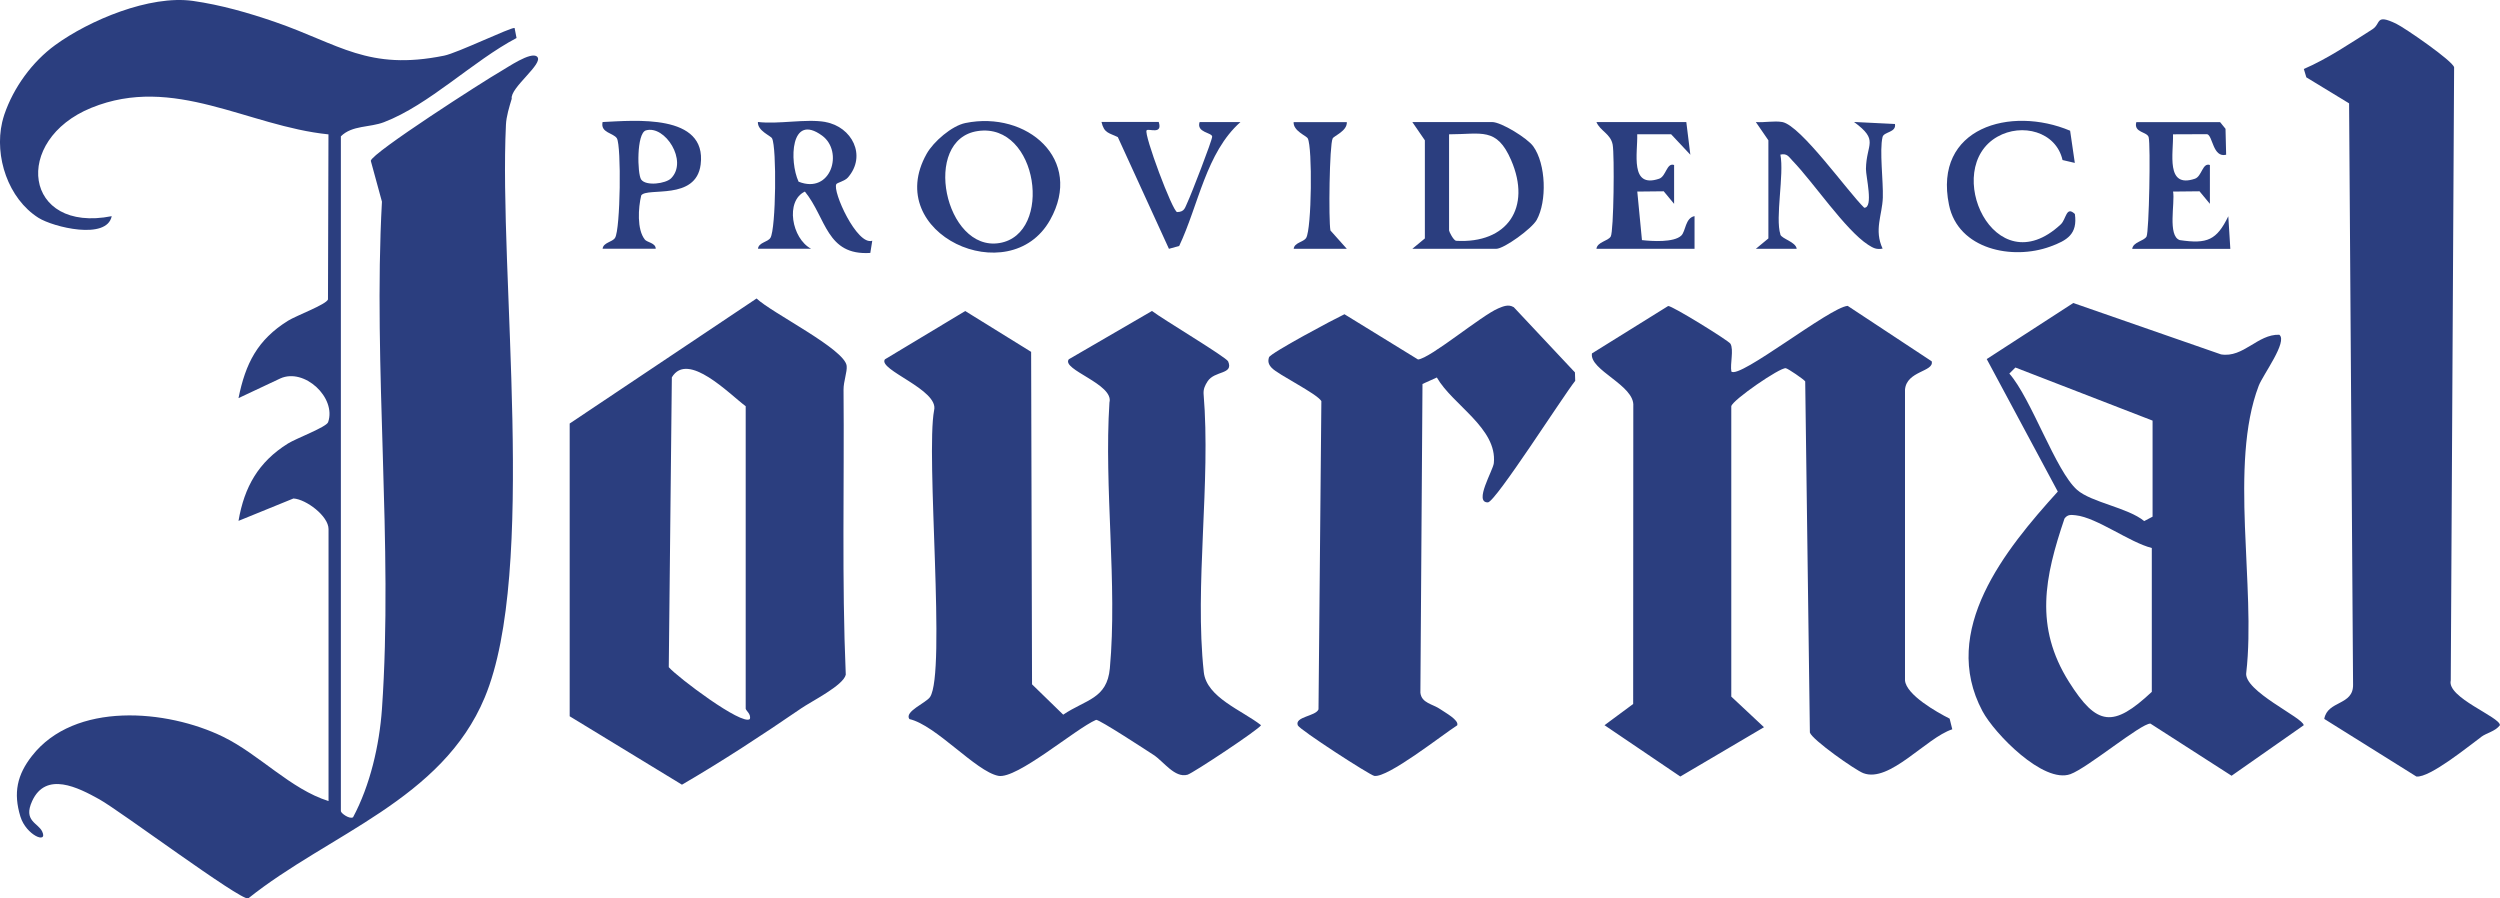
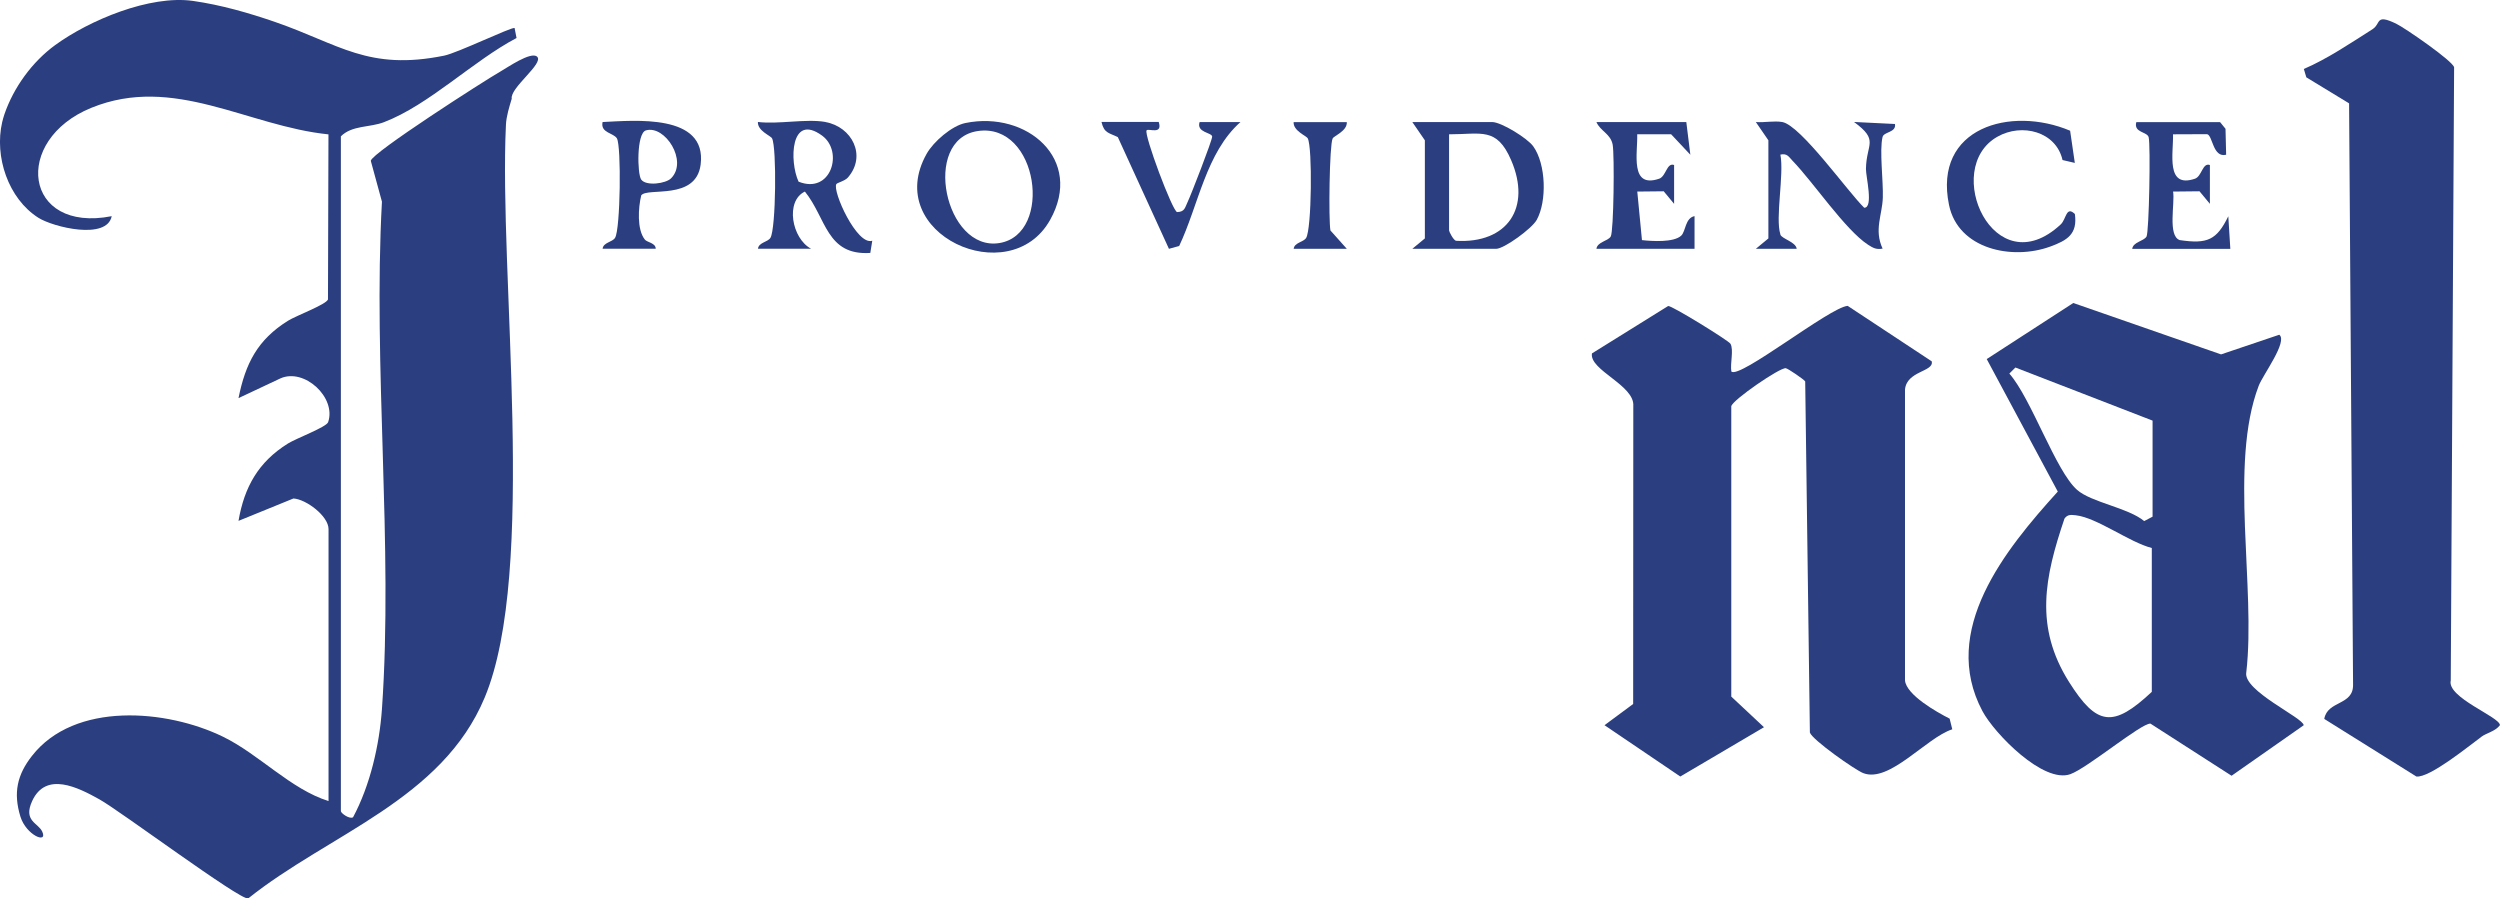
<svg xmlns="http://www.w3.org/2000/svg" id="Layer_1" data-name="Layer 1" viewBox="0 0 358.49 128.83">
  <path d="M.31,17.53c.09-.37.19-.74.31-1.1,1.32-3.88,4-7.57,7.3-9.97C12.81,2.9,21.48-.74,27.66.13c4.01.57,7.99,1.71,11.81,3.03,9.18,3.17,13.32,7.03,24.22,4.82,1.89-.38,9.55-4.08,10.1-3.97l.28,1.44c-6.23,3.28-12.53,9.59-19.01,12.07-2.05.79-4.56.42-6.18,2.03v96.76c0,.31,1.27,1.21,1.75.88,2.45-4.58,3.77-10.31,4.14-15.51,1.64-23.56-1.3-49,0-72.76l-1.6-5.86c.12-1.12,16.38-11.55,18.63-12.83.92-.52,4.35-2.91,5.22-2.1,1.03.95-3.92,4.47-3.64,6.03-.35,1.16-.78,2.54-.83,3.74-1.04,21.34,4.52,63.97-3.04,82.11-6.12,14.69-22.32,19.55-33.93,28.83-1.27.19-18.34-12.56-21.35-14.23s-7.64-4.06-9.62.26c-1.32,2.88.87,3.12,1.45,4.39.82,1.81-2.3.51-3.13-2.15-1.05-3.42-.47-6,1.65-8.71,6.11-7.84,19.34-6.69,27.41-2.75,5.17,2.52,9.69,7.52,15.12,9.22v-39c0-1.87-3.21-4.28-5.03-4.39l-7.88,3.21c.84-4.89,2.87-8.46,7.09-11.09,1.2-.75,5.51-2.35,5.76-3.06,1.22-3.52-3.42-7.83-6.86-6.27l-5.99,2.82c1-4.97,2.73-8.37,7.09-11.09,1.2-.75,5.49-2.33,5.74-3.06l.07-23.67c-11.56-1.17-22.19-8.62-34-3.81-11.4,4.64-9.7,18.02,2.92,15.54-.7,3.47-8.38,1.57-10.5.24C1.16,28.48-.82,22.44.31,17.53Z" style="fill: #2b3e7f;" />
  <path d="M248.14,49.29c.5.86-.07,2.89.13,3.98,1.12,1.16,14.14-9.23,16.68-9.41l12.05,7.95c.37,1.52-3.61,1.34-3.83,4.07v41.69c.18,2.07,4.55,4.55,6.4,5.48l.38,1.53c-3.73,1.2-8.99,7.72-12.75,6.29-1.17-.44-7.37-4.81-7.67-5.83l-.67-50.35c-.22-.31-2.45-1.83-2.78-1.89-.82-.14-7.65,4.56-7.82,5.45v41.64s4.69,4.39,4.69,4.39l-12,7.07-10.87-7.36,4.11-3.04.02-42.72c.23-2.99-6.33-5.14-5.93-7.55l10.93-6.8c.57-.05,8.66,4.96,8.93,5.41Z" style="fill: #2b3e7f;" />
-   <path d="M147.86,50.46l.13,47.67,4.47,4.35c3.25-2.19,6.29-2.25,6.69-6.66,1.1-12.07-.85-25.85-.06-38.11.69-2.64-6.94-4.7-5.83-6.19l11.93-6.93c1.38,1.08,10.66,6.63,10.92,7.23.82,1.92-1.93,1.29-2.95,2.87-.36.56-.61,1.08-.57,1.77,1.06,12.72-1.32,27.45.03,39.92.39,3.63,5.5,5.48,8.21,7.61-.26.58-9.77,6.88-10.54,7.1-1.83.52-3.43-1.9-4.86-2.83-1.12-.73-7.77-5.08-8.25-5.04-2.95,1.27-11.38,8.56-14.03,8.03-3.23-.64-8.93-7.27-12.75-8.14-.75-1.09,2.41-2.31,2.97-3.17,2.3-3.51-.64-34.67.58-41.12.71-2.94-8.1-5.79-7.06-7.29l11.52-6.93,9.46,5.86Z" style="fill: #2b3e7f;" />
-   <path d="M114.81,101.63c-5.54,3.79-11.19,7.5-17.02,10.89l-16.1-9.81v-41.98s26.8-17.93,26.8-17.93c2.16,2.07,12.67,7.26,12.92,9.67.09.86-.46,2.22-.45,3.42.12,13.62-.26,27.27.32,40.86-.35,1.55-4.91,3.8-6.48,4.88ZM106.93,101.65v-43.4c-2.3-1.7-8.31-7.97-10.59-4.14l-.44,41.56c1.28,1.47,10.5,8.41,11.62,7.44.23-.67-.56-1.22-.58-1.46Z" style="fill: #2b3e7f;" />
-   <path d="M326.84,48c1.26.96-2.34,5.73-2.95,7.32-4.29,11.25-.38,28.92-1.78,41.09-.51,2.65,8.23,6.53,8.23,7.59l-10.34,7.24-11.64-7.48c-1.35-.04-9.01,6.36-11.47,7.25-3.87,1.4-10.89-5.81-12.61-9.03-6.18-11.59,3.28-23.19,10.8-31.49l-10.19-19,12.41-8.04,21.19,7.37c3.22.52,5.23-2.91,8.35-2.82ZM308.66,60.31l-19.66-7.61-.87.87c3.14,3.55,6.65,13.99,9.72,16.68,2.05,1.8,7.27,2.54,9.62,4.47l1.2-.63v-13.78ZM308.56,78.58c-3.18-.8-7.88-4.36-10.9-4.69-.67-.07-1.17-.15-1.62.47-2.85,8.41-4.34,15.51.65,23.43,4,6.34,6.33,6.6,11.87,1.42v-20.63Z" style="fill: #2b3e7f;" />
+   <path d="M326.84,48c1.26.96-2.34,5.73-2.95,7.32-4.29,11.25-.38,28.92-1.78,41.09-.51,2.65,8.23,6.53,8.23,7.59l-10.34,7.24-11.64-7.48c-1.35-.04-9.01,6.36-11.47,7.25-3.87,1.4-10.89-5.81-12.61-9.03-6.18-11.59,3.28-23.19,10.8-31.49l-10.19-19,12.41-8.04,21.19,7.37ZM308.66,60.31l-19.66-7.61-.87.87c3.14,3.55,6.65,13.99,9.72,16.68,2.05,1.8,7.27,2.54,9.62,4.47l1.2-.63v-13.78ZM308.56,78.58c-3.18-.8-7.88-4.36-10.9-4.69-.67-.07-1.17-.15-1.62.47-2.85,8.41-4.34,15.51.65,23.43,4,6.34,6.33,6.6,11.87,1.42v-20.63Z" style="fill: #2b3e7f;" />
  <path d="M355.78,105.69c-1.71,1.24-7.35,5.87-9.28,5.66l-13.21-8.26c.46-2.67,4.2-1.89,4.13-4.93l-.57-83.34-6.13-3.73-.36-1.2c3.38-1.45,6.71-3.71,9.83-5.69,1.29-.82.36-2.26,3.4-.81,1.22.58,8.15,5.36,8.32,6.26l-.48,87.92c-.6,2.46,7.07,5.23,7.05,6.42-.7.91-1.84,1.06-2.71,1.69Z" style="fill: #2b3e7f;" />
-   <path d="M217.05,44.03l8.79,9.37.04,1.21c-1.64,2.03-11.45,17.41-12.52,17.43-2.07.04.75-4.59.85-5.63.51-5.01-5.92-8.34-8.17-12.28l-2.06.93-.3,44.27c.16,1.52,1.79,1.61,2.89,2.39.63.45,2.68,1.53,2.39,2.29-2.15,1.37-9.96,7.56-11.89,7.25-.65-.11-10.74-6.64-10.97-7.25-.48-1.25,2.57-1.29,2.97-2.29l.41-44.2c-.64-1.09-6.19-3.78-7.12-4.77-.45-.48-.58-.9-.39-1.51s9.47-5.55,10.82-6.18l10.55,6.49c1.75-.15,9.1-6.32,11.51-7.33.71-.3,1.47-.62,2.19-.18Z" style="fill: #2b3e7f;" />
  <path d="M202.52,35.68l1.8-1.49v-14.07s-1.8-2.62-1.8-2.62h11.44c1.31,0,5.07,2.32,5.9,3.48,1.84,2.55,1.98,7.88.5,10.55-.69,1.25-4.68,4.15-5.82,4.15h-12.02ZM207.79,19.26v13.78c0,.17.6,1.37.99,1.49,7.38.43,10.86-4.76,7.91-11.57-2.07-4.78-4.25-3.7-8.9-3.7Z" style="fill: #2b3e7f;" />
  <path d="M255.29,33.63c.2.62,2.23,1.05,2.35,2.05h-5.86s1.8-1.49,1.8-1.49v-14.07s-1.8-2.62-1.8-2.62c1.22.1,2.62-.21,3.8,0,2.67.51,9.41,10.03,11.74,12.29,1.37.03.23-4.5.25-5.57.06-3.68,1.93-4.05-1.71-6.73l5.87.29c.22,1.24-1.59,1.09-1.78,1.87-.46,1.92.12,6.33.04,8.7-.09,2.51-1.28,4.62-.03,7.3-.9.17-1.36-.09-2.08-.55-3.26-2.11-7.87-8.99-10.83-12.04-.56-.58-.76-1.1-1.75-.89.56,2.87-.76,9.06,0,11.44Z" style="fill: #2b3e7f;" />
  <path d="M138.44,17.64c8.82-1.8,17.01,5.23,12.14,13.9-5.79,10.32-24.17,1.99-17.7-9.49.97-1.73,3.61-4.02,5.56-4.41ZM140.22,18.79c-8.14,1.18-4.71,17.36,3.11,16.06,7.74-1.29,5.56-17.32-3.11-16.06Z" style="fill: #2b3e7f;" />
  <path d="M118.36,17.5c3.81.68,5.95,4.82,3.23,7.95-.45.52-1.53.74-1.66.95-.6,1,2.96,8.87,5.15,8.12l-.28,1.75c-6.31.4-6.29-4.99-9.38-8.8-2.85,1.35-1.89,6.73.89,8.2h-7.62c.1-.92,1.41-.94,1.79-1.57.79-1.3.91-12.97.23-14.26-.2-.39-2.1-1.07-2.03-2.35,2.94.36,6.9-.49,9.68,0ZM117.89,19.45c-4.56-3.33-4.72,3.68-3.38,6.6,4.65,1.87,6.5-4.31,3.38-6.6Z" style="fill: #2b3e7f;" />
  <path d="M318.34,17.5l.79.97.09,3.72c-1.92.47-1.91-2.76-2.73-2.95l-4.89.02c.09,2.65-1.11,7.81,3.14,6.37,1.01-.34,1.08-2.35,2.15-1.97v5.57s-1.49-1.8-1.49-1.8l-3.79.04c.3,1.6-.82,6.36.96,6.96,3.96.59,5.3-.01,6.96-3.42l.29,4.68h-14.07c.13-1,1.65-1.1,2.05-1.76.37-.61.6-13.14.31-14.25-.21-.82-2.19-.63-1.77-2.17h12.02Z" style="fill: #2b3e7f;" />
  <path d="M241.81,17.5l.58,4.69-2.76-2.94h-4.86c.09,2.66-1.11,7.82,3.14,6.38,1.01-.34,1.08-2.35,2.15-1.97v5.57s-1.49-1.8-1.49-1.8l-3.79.04.67,6.96c1.44.17,4.6.36,5.64-.65.65-.63.55-2.52,1.9-2.79v4.69s-14.07,0-14.07,0c.13-1,1.65-1.1,2.05-1.76.44-.71.55-11.78.28-13.18-.3-1.57-1.78-1.94-2.33-3.24h12.9Z" style="fill: #2b3e7f;" />
  <path d="M296.85,18.76l.67,4.6-1.76-.41c-.93-4.09-5.82-5.34-9.33-3.35-8.08,4.56-.48,21.5,9.08,12.57.79-.74.76-2.7,2.02-1.48.41,2.89-1.12,3.79-3.54,4.67-5.41,1.98-13.2.41-14.51-5.98-2.28-11.09,8.85-14.24,17.38-10.63Z" style="fill: #2b3e7f;" />
  <path d="M92.45,34.34c.34.43,1.57.48,1.58,1.33h-7.62c.1-.92,1.41-.94,1.79-1.57.77-1.25.91-13.17.26-14.26-.48-.79-2.4-.78-2.05-2.34,4.54-.21,14.99-1.26,14.06,6.1-.67,5.23-7.69,3.21-8.52,4.42-.43,1.74-.63,4.9.51,6.32ZM96.23,25.57c2.47-2.47-.88-7.68-3.61-6.87-1.36.4-1.24,6.24-.68,7.04.69.99,3.54.59,4.29-.17Z" style="fill: #2b3e7f;" />
  <path d="M166.16,17.5c.6,1.88-1.47.87-1.74,1.19-.44.52,3.75,11.73,4.38,11.72,1.1-.02,1.12-.66,1.5-1.44.46-.95,3.54-8.88,3.52-9.38-.02-.6-2.3-.56-1.8-2.09h5.86c-4.95,4.39-6.01,11.9-8.79,17.77l-1.47.41-7.33-16.02c-1.26-.62-1.97-.54-2.34-2.17h8.21Z" style="fill: #2b3e7f;" />
  <path d="M193.13,17.51c.07,1.27-1.82,1.95-2.03,2.34-.47.9-.6,11.74-.32,13.2l2.35,2.63h-7.62c.1-.92,1.41-.94,1.79-1.57.79-1.3.91-12.97.23-14.26-.2-.39-2.1-1.07-2.03-2.34h7.62Z" style="fill: #2b3e7f;" />
</svg>